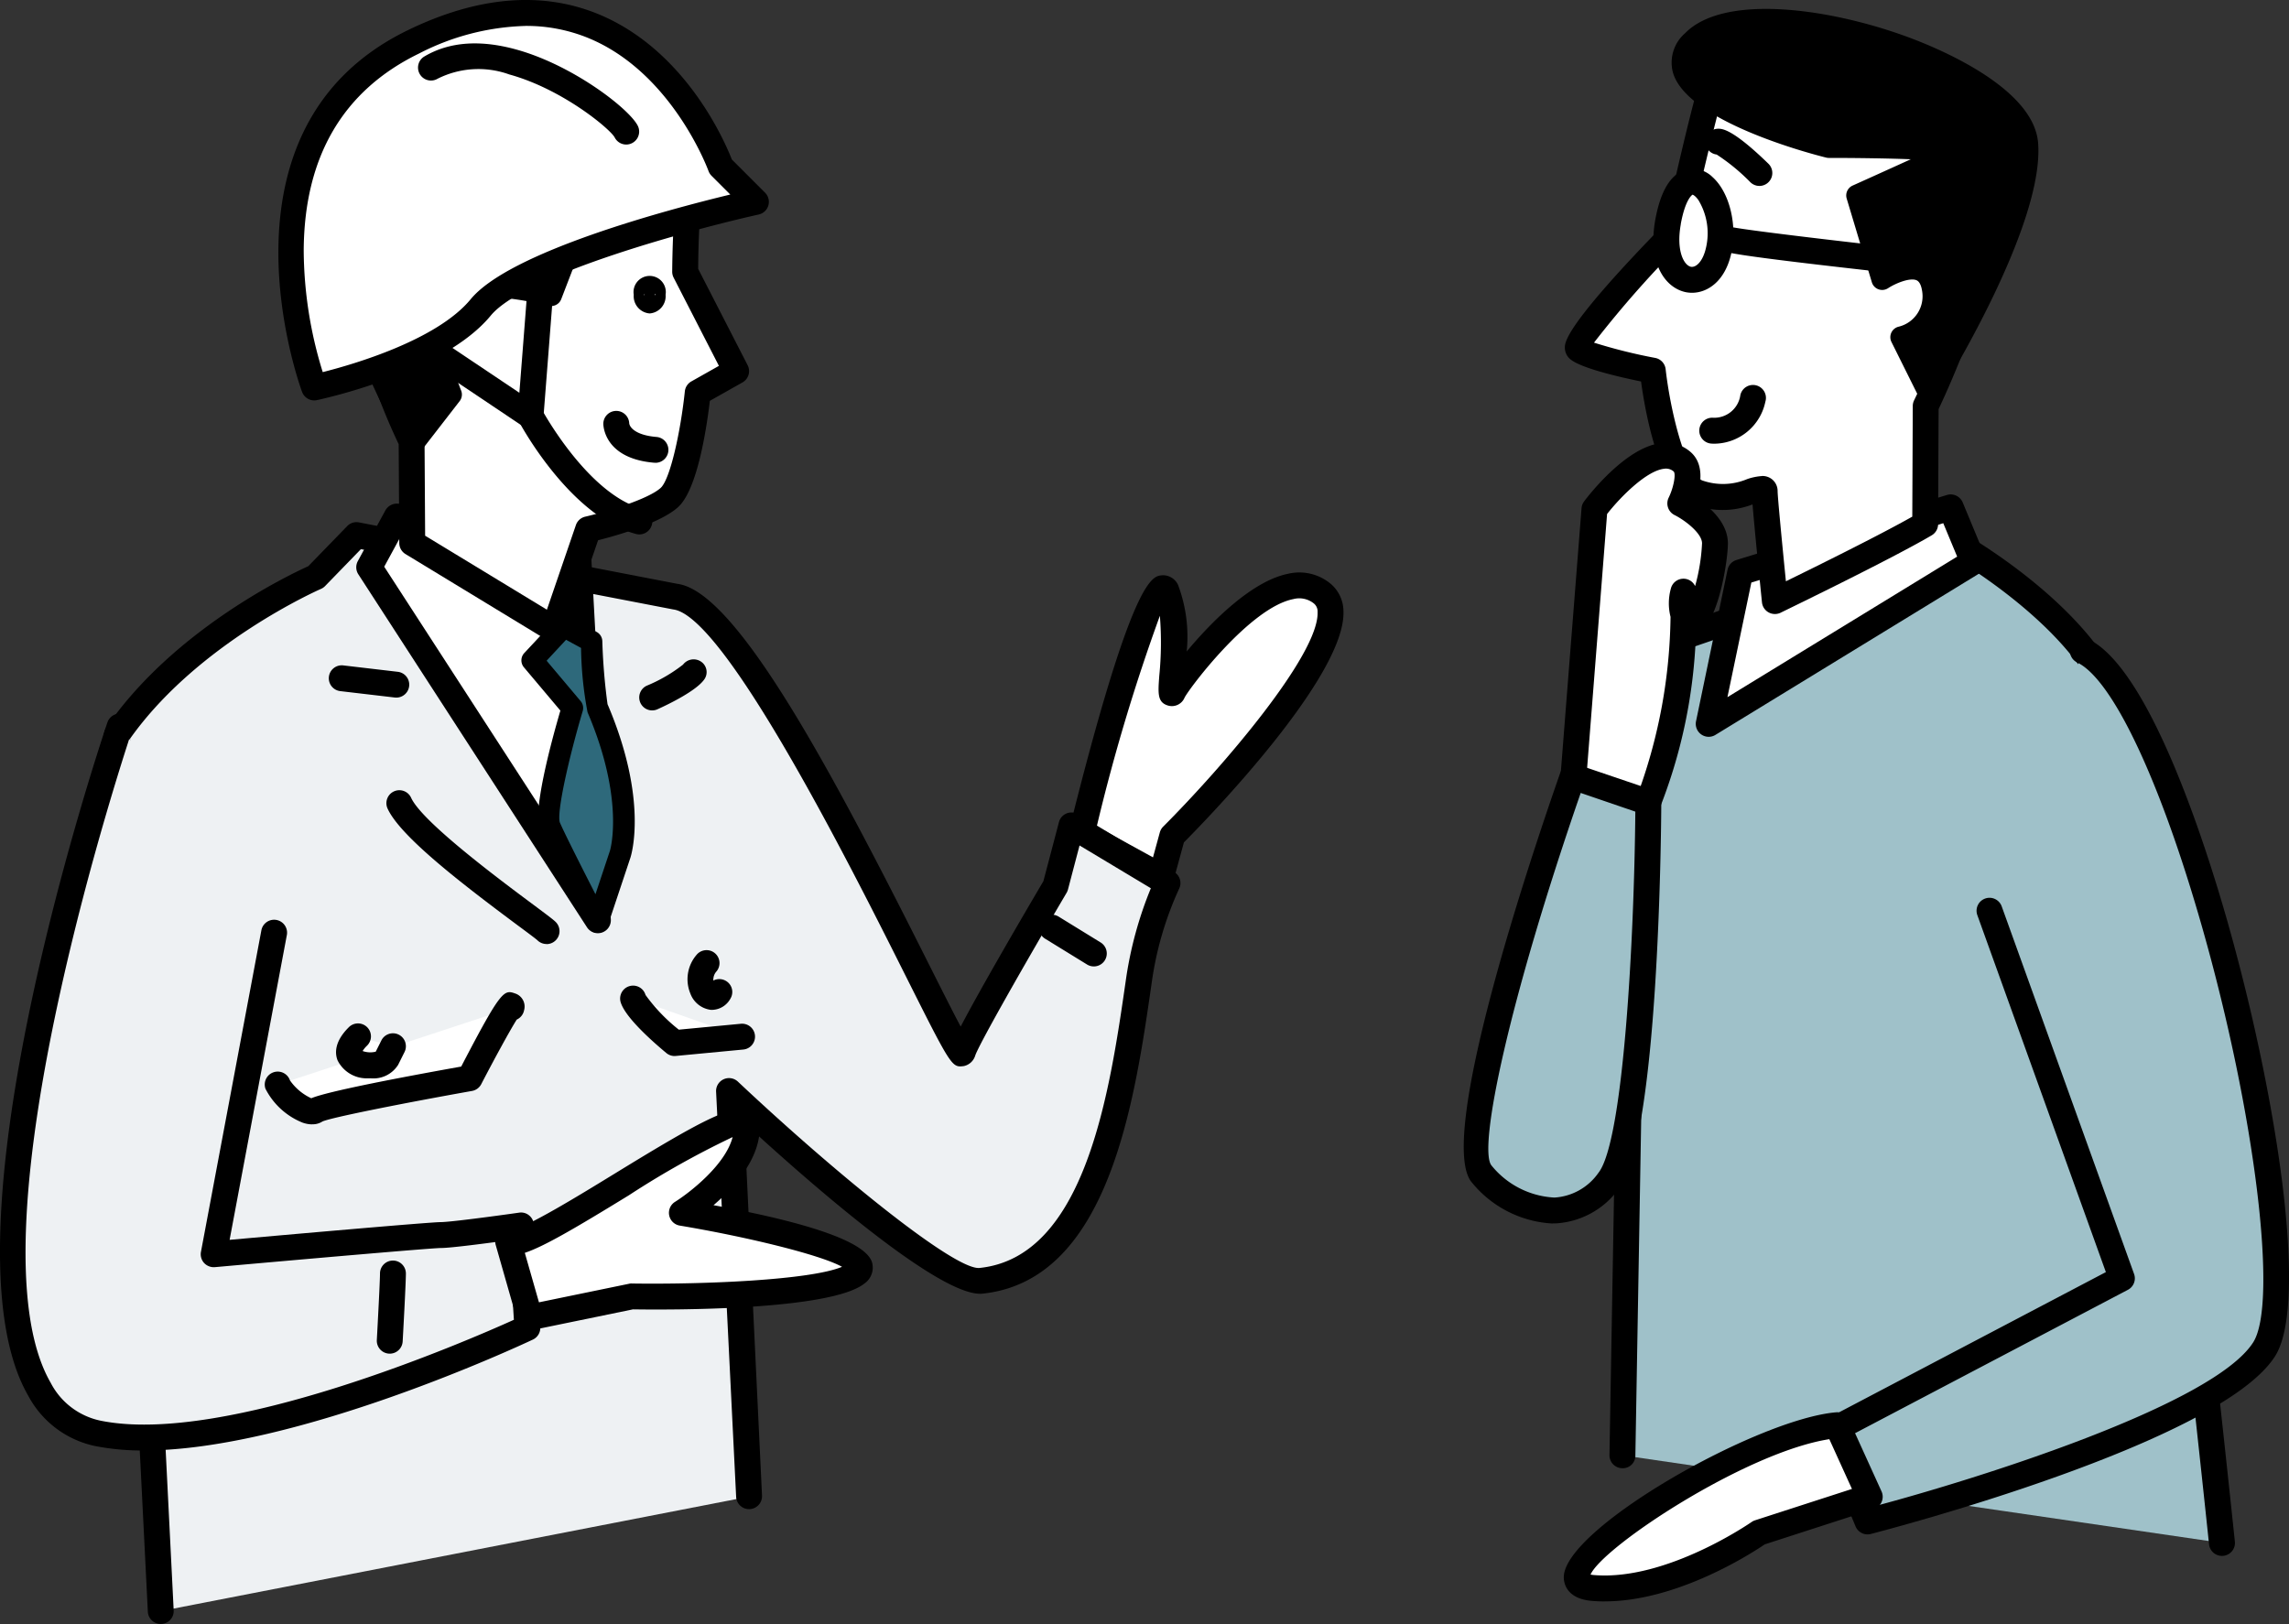
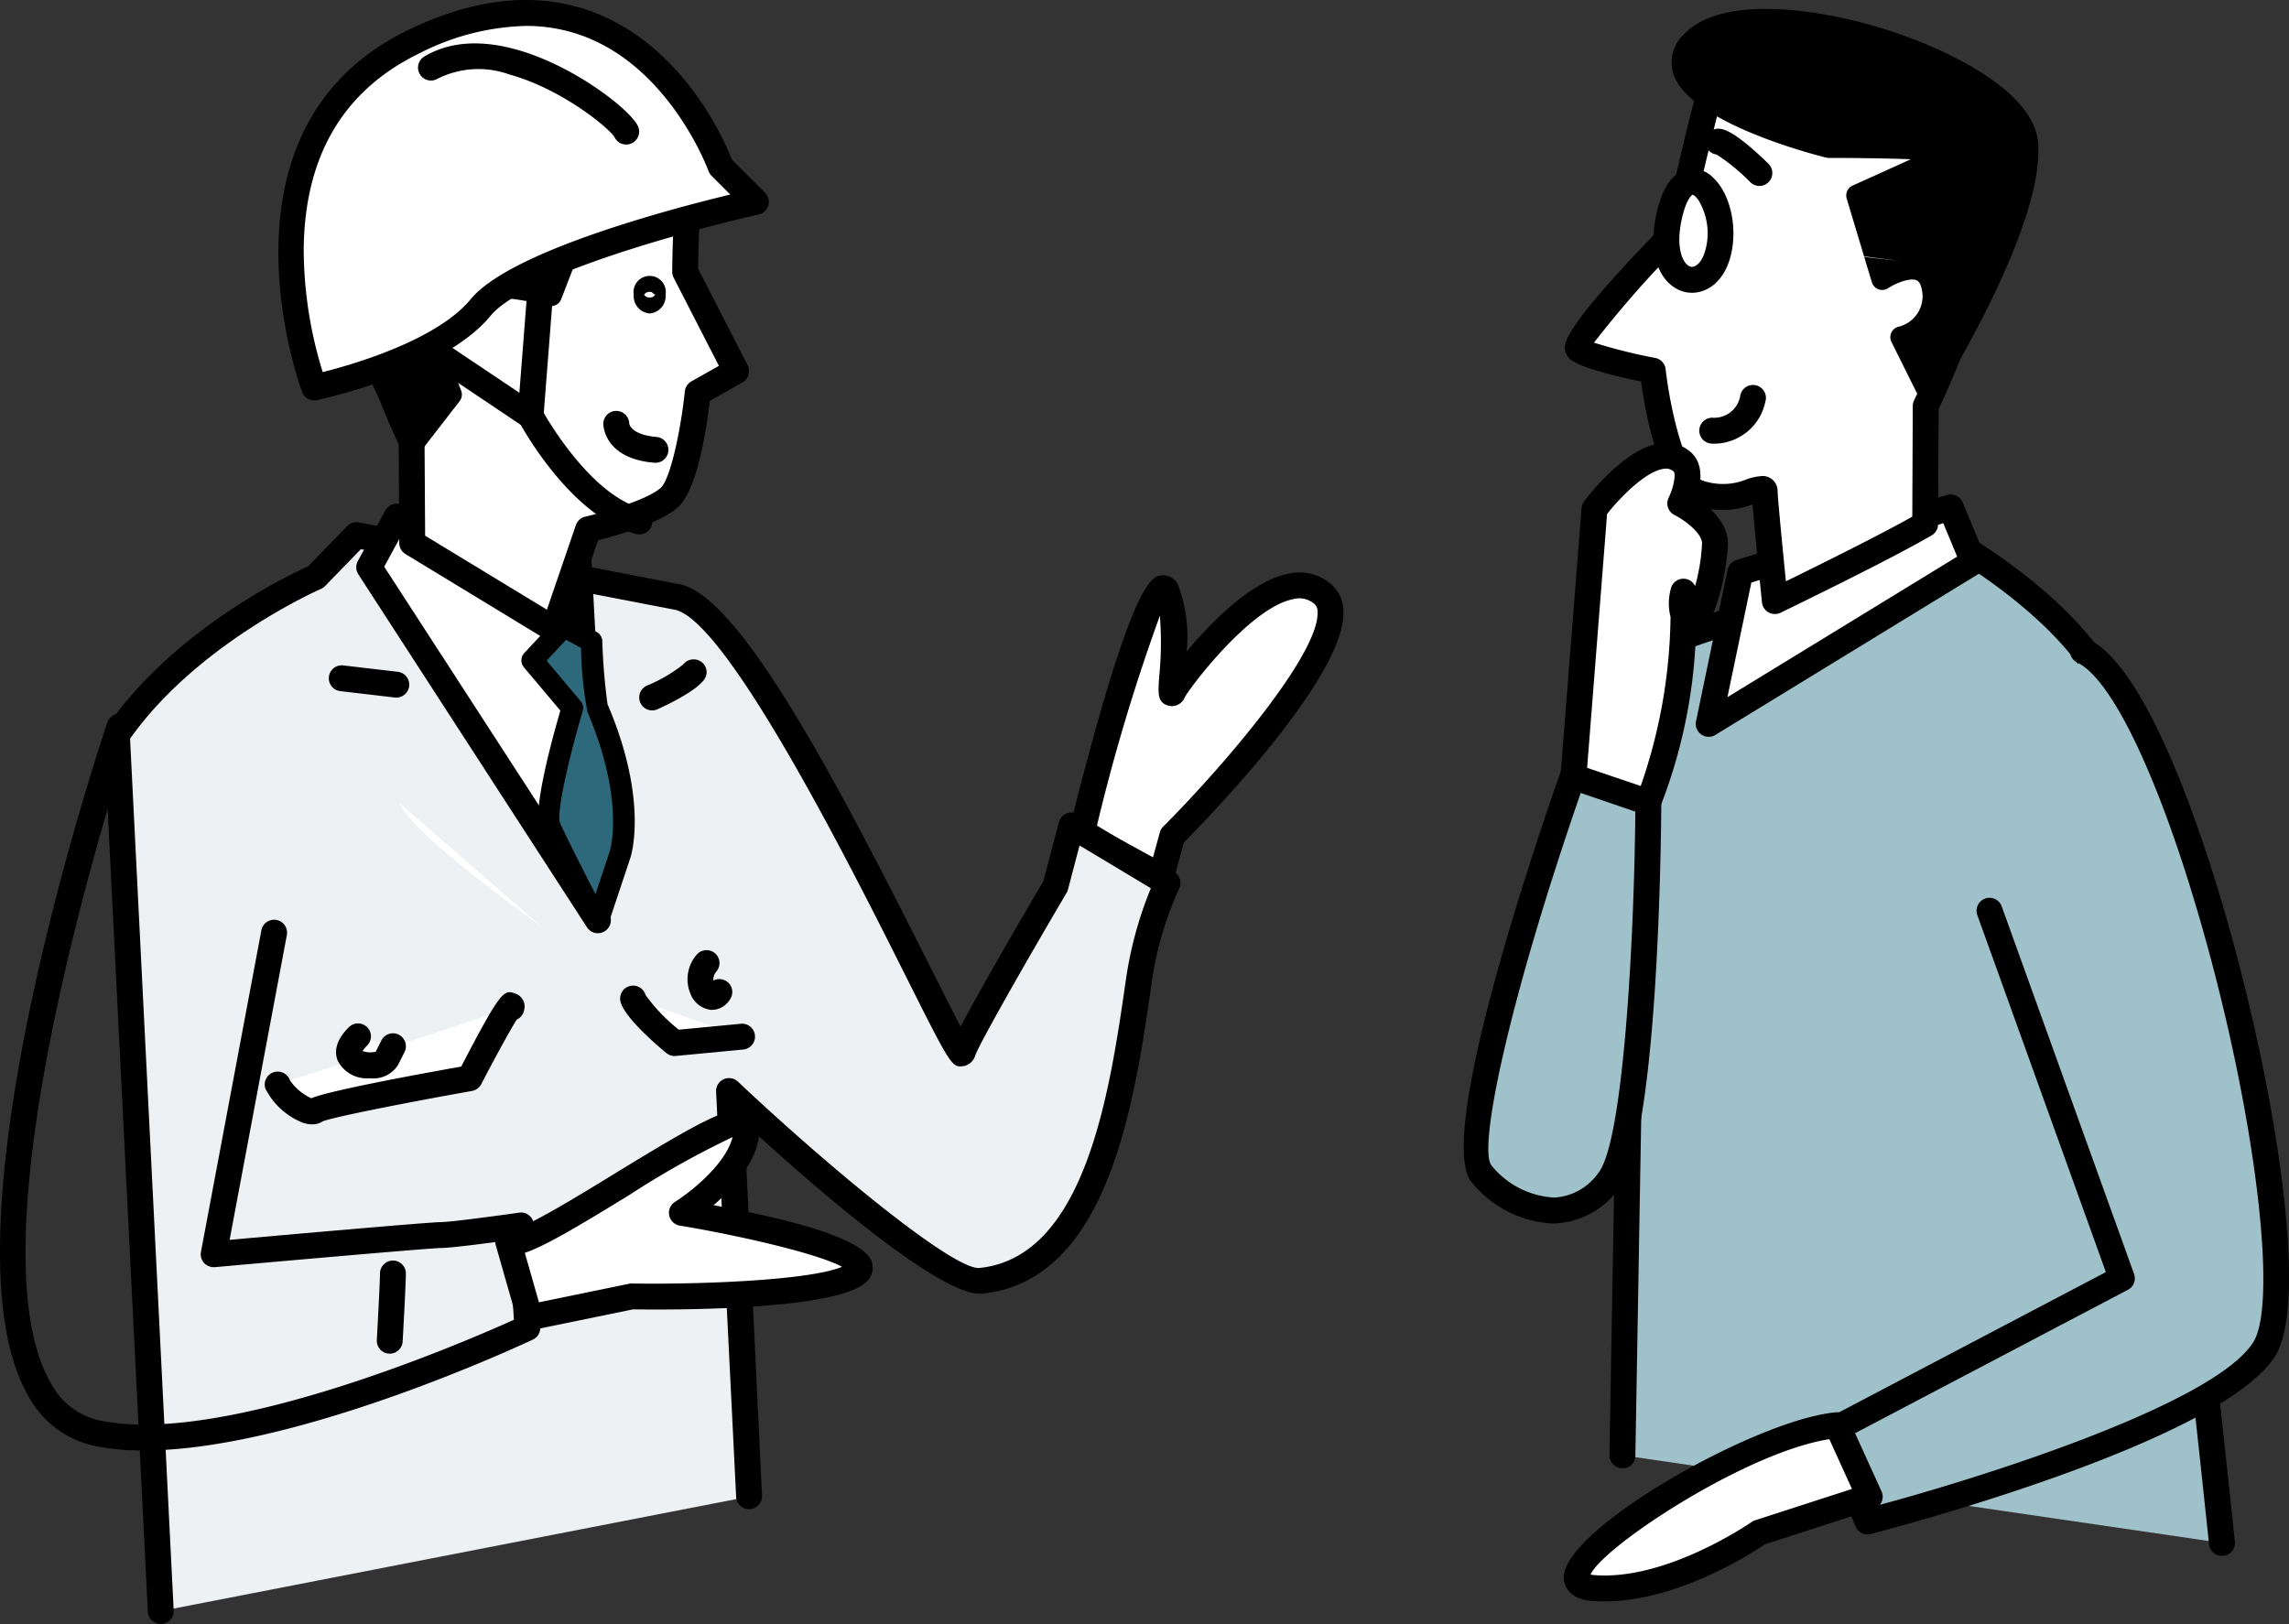
<svg xmlns="http://www.w3.org/2000/svg" id="グループ_343122" data-name="グループ 343122" width="183.204" height="130" viewBox="0 0 183.204 130">
  <rect x="0" y="0" width="183.204" height="130" fill="#333333" stroke="none" />
  <defs>
    <clipPath id="clip-path">
      <rect id="長方形_107604" data-name="長方形 107604" width="183.204" height="130" fill="none" />
    </clipPath>
  </defs>
  <g id="グループ_343121" data-name="グループ 343121" transform="translate(0 0)" clip-path="url(#clip-path)">
    <path id="パス_279287" data-name="パス 279287" d="M75.187,60.516s5.48-21.993,6.784-19.386,0,9.122.52,8.08,8.08-11.208,11.99-7.82S82.431,60.735,82.431,60.735l-.892,3.276Z" transform="translate(11.392 6.167)" fill="#fff" />
    <path id="パス_279288" data-name="パス 279288" d="M81.675,65.185a1.025,1.025,0,0,1-.5-.13L74.824,61.56a1.038,1.038,0,0,1-.507-1.158c5.014-20.115,6.622-20.293,7.4-20.378a1.316,1.316,0,0,1,1.32.781,11.745,11.745,0,0,1,.687,5.315c2.038-2.45,5.257-5.652,8.116-6.22a3.914,3.914,0,0,1,3.459.846,2.9,2.9,0,0,1,.972,2.159c.185,5.181-10.748,16.463-12.771,18.5l-.821,3.012a1.036,1.036,0,0,1-.6.682,1.053,1.053,0,0,1-.4.083m-5.152-5.055,4.5,2.475.547-2a1.036,1.036,0,0,1,.267-.461C86.677,55.3,94.316,46.354,94.2,42.977a.833.833,0,0,0-.258-.667,1.859,1.859,0,0,0-1.686-.382c-3.464.676-8.309,7.117-8.7,7.883a1.1,1.1,0,0,1-1.293.647c-.894-.246-.839-.966-.732-2.4a26.909,26.909,0,0,0,.046-4.794,152.341,152.341,0,0,0-5.052,16.864" transform="translate(11.255 6.031)" />
    <path id="パス_279289" data-name="パス 279289" d="M58.722,114.166,57.116,81.7S73.644,97.266,77.273,96.894C86.6,95.938,88.59,82.1,89.905,72.994a27.5,27.5,0,0,1,2.305-7.941l-7.685-4.612-1.28,4.867S76.054,77.516,75.817,78.63C75.5,80.116,59.421,42.992,52.8,42.123L27.3,37.2l-3.255,3.353S13.743,45,8.125,53.2l3.511,70.129" transform="translate(1.231 5.637)" fill="#eef1f3" />
    <path id="パス_279290" data-name="パス 279290" d="M11.771,124.5a1.036,1.036,0,0,1-1.033-.98L7.226,53.39a1.041,1.041,0,0,1,.18-.644c5.364-7.821,14.669-12.243,16.17-12.92l3.116-3.209a1.033,1.033,0,0,1,.94-.3l25.5,4.922c4.762.622,12.516,15.31,20.043,30.3,1,1.984,1.959,3.9,2.62,5.139,1.578-3.027,4.916-8.745,6.621-11.643l1.245-4.728A1.034,1.034,0,0,1,85.2,59.69L92.88,64.3a1.036,1.036,0,0,1,.389,1.361,26.843,26.843,0,0,0-2.2,7.615c-1.37,9.48-3.432,23.748-13.552,24.783-3.359.3-13.8-8.846-19.043-13.671l1.42,29.839a1.037,1.037,0,0,1-2.068.146L56.22,81.912a1.036,1.036,0,0,1,1.745-.827C65.746,88.412,75.306,96.191,77.3,96c8.512-.871,10.434-14.174,11.705-22.976a30.723,30.723,0,0,1,2.011-7.42l-5.708-3.425-.928,3.532a1.116,1.116,0,0,1-.111.263c-3.352,5.691-7.055,12.2-7.316,13.042a1.221,1.221,0,0,1-.906.824c-.97.117-.97.127-4.729-7.363C67.019,63.9,56.938,43.829,52.8,43.288L27.789,38.462l-2.866,2.953a1.024,1.024,0,0,1-.333.229c-.1.043-9.853,4.327-15.275,11.988l3.491,69.774a1.035,1.035,0,0,1-.976,1.092l-.059,0" transform="translate(1.095 5.5)" />
    <path id="パス_279291" data-name="パス 279291" d="M112.765,110.773l1.121-64.236,25.508-8.77s10.584,5.944,12.857,13.166,8.5,66.857,8.5,66.857" transform="translate(17.085 5.722)" fill="#9fc1c9" />
    <path id="パス_279292" data-name="パス 279292" d="M160.886,118.963a1.037,1.037,0,0,1-1.03-.929c-.062-.6-6.241-59.612-8.458-66.653-1.885-5.99-10.082-11.2-11.982-12.342l-24.375,8.38-1.1,63.514a1.006,1.006,0,0,1-1.061,1.012,1.035,1.035,0,0,1-1.012-1.059l1.122-64.236a1.038,1.038,0,0,1,.7-.957l25.51-8.769a1.046,1.046,0,0,1,.844.076c.447.252,10.967,6.231,13.337,13.758,2.279,7.24,8.287,64.622,8.542,67.061a1.036,1.036,0,0,1-.924,1.139c-.037,0-.073.006-.108.006" transform="translate(16.949 5.586)" />
    <path id="パス_279293" data-name="パス 279293" d="M121.288,40.477l16.845-5.206,1.815,4.367L118.763,52.6Z" transform="translate(17.994 5.344)" fill="#fff" />
    <path id="パス_279294" data-name="パス 279294" d="M118.9,53.774a1.037,1.037,0,0,1-1.013-1.248L120.41,40.4a1.038,1.038,0,0,1,.707-.778l16.848-5.207a1.045,1.045,0,0,1,1.263.593l1.814,4.367a1.035,1.035,0,0,1-.417,1.282L119.438,53.621a1.024,1.024,0,0,1-.54.153m3.417-12.35L120.4,50.6l18.387-11.25-1.113-2.676Z" transform="translate(17.858 5.208)" />
    <path id="パス_279295" data-name="パス 279295" d="M25.661,39.971,43.967,68.227,42.291,37.185,27.867,35.908Z" transform="translate(3.888 5.441)" fill="#fff" />
    <path id="パス_279296" data-name="パス 279296" d="M44.1,69.4a1.038,1.038,0,0,1-.871-.474L24.928,40.67a1.035,1.035,0,0,1-.04-1.058l2.206-4.061a1.057,1.057,0,0,1,1-.538l14.423,1.277a1.036,1.036,0,0,1,.944.975l1.677,31.042A1.041,1.041,0,0,1,44.1,69.4M27,40.061,42.859,64.537,41.442,38.275,28.59,37.137Z" transform="translate(3.752 5.304)" />
    <path id="パス_279297" data-name="パス 279297" d="M43.3,41.565,40.56,49.557,29.219,42.664l-.048-8.16s-10.133-20.24.848-25.853C46.626.164,51.846,10.525,51.846,10.525c-.522,1.042-.782,10.426-.782,10.426l4.08,7.95L52.07,30.635s-.73,6.974-2.262,8.377S43.3,41.565,43.3,41.565" transform="translate(3.774 0.805)" fill="#fff" />
    <path id="パス_279298" data-name="パス 279298" d="M40.7,50.731a1.047,1.047,0,0,1-.539-.151L28.821,43.687a1.039,1.039,0,0,1-.5-.88l-.047-7.921c-1.154-2.387-9.839-21.268,1.412-27.02C36.211,4.528,41.85,3.6,46.441,5.1a11.342,11.342,0,0,1,6.47,5.1,1.038,1.038,0,0,1,0,.93,77.685,77.685,0,0,0-.666,9.726l3.959,7.714a1.036,1.036,0,0,1-.413,1.376l-2.612,1.473c-.255,2.159-.989,7.084-2.532,8.5-1.412,1.293-4.978,2.3-6.414,2.661L41.681,50.03a1.037,1.037,0,0,1-.628.639,1.062,1.062,0,0,1-.352.062M30.391,42.216l9.746,5.923,2.32-6.772a1.037,1.037,0,0,1,.746-.674c1.823-.421,5.076-1.421,6.043-2.306.767-.7,1.6-4.555,1.931-7.722a1.038,1.038,0,0,1,.522-.8l2.206-1.245-3.625-7.063a1.04,1.04,0,0,1-.114-.5,85.175,85.175,0,0,1,.706-10.248c-1.026-1.606-6.3-8.224-20.244-1.1-9.951,5.086-.489,24.274-.393,24.466a1.037,1.037,0,0,1,.109.458Z" transform="translate(3.635 0.667)" />
    <path id="パス_279299" data-name="パス 279299" d="M50.918,12.211l-6.993-1.475L41.4,12.678,29.029,5.95s-.363-3.478,4.329-3.738,20.428,4.525,17.561,10" transform="translate(4.397 0.334)" fill="#fff" />
    <path id="パス_279300" data-name="パス 279300" d="M41.535,13.852a1.029,1.029,0,0,1-.5-.127L28.67,7a1.037,1.037,0,0,1-.535-.8,4.317,4.317,0,0,1,1.011-3.079,5.8,5.8,0,0,1,4.291-1.8C37.209,1.1,48.744,4.1,51.707,8.7a3.916,3.916,0,0,1,.265,4.124,1.036,1.036,0,0,1-1.132.533l-6.526-1.377-2.148,1.651a1.037,1.037,0,0,1-.632.216m-11.3-8.363,11.2,6.094,1.991-1.532a1.036,1.036,0,0,1,.846-.193l6.085,1.284a2.078,2.078,0,0,0-.4-1.315C47.689,6.29,37.255,3.164,33.55,3.383a3.894,3.894,0,0,0-2.809,1.055,2.22,2.22,0,0,0-.505,1.051" transform="translate(4.261 0.197)" />
    <path id="パス_279301" data-name="パス 279301" d="M31.857,7.035l11.116,9.189-2.441,6.345s-8-1.962-9.046.383,1.039,7.561,1.039,7.561l-2.985,3.853s-6.448-11.406-5.857-17.2C24.6,8.125,31.857,7.035,31.857,7.035" transform="translate(3.582 1.066)" />
    <path id="パス_279302" data-name="パス 279302" d="M29.652,35.344l-.063,0A.863.863,0,0,1,28.9,34.9c-.269-.476-6.576-11.714-5.965-17.717C23.914,7.6,31.763,6.306,31.841,6.294a.859.859,0,0,1,.679.188l11.116,9.19a.865.865,0,0,1,.256.975l-2.441,6.345a.859.859,0,0,1-1.011.529c-3.457-.846-7.614-1.1-8.053-.1-.651,1.464.3,5,1.052,6.891a.865.865,0,0,1-.12.848l-2.986,3.854a.863.863,0,0,1-.682.335M31.74,8.078c-1.4.35-6.352,2.087-7.085,9.285C24.2,21.778,28.2,29.9,29.781,32.9l1.876-2.423c-.525-1.437-1.847-5.517-.849-7.765,1.117-2.51,6.705-1.612,9.3-1.043l1.948-5.064Z" transform="translate(3.469 0.952)" />
    <path id="パス_279303" data-name="パス 279303" d="M42.833,29.457s0,1.824,3.128,2.085" transform="translate(6.49 4.463)" fill="#fff" />
    <path id="パス_279304" data-name="パス 279304" d="M46.1,32.715a.755.755,0,0,1-.087,0c-4.031-.336-4.078-3-4.078-3.118a1.037,1.037,0,0,1,2.073-.039c.041.345.545.956,2.178,1.093a1.036,1.036,0,0,1-.085,2.069m-2.092-3.123h0Z" transform="translate(6.353 4.327)" />
    <path id="パス_279305" data-name="パス 279305" d="M47.613,15.056s-3.075-1.656-4.744.6" transform="translate(6.495 2.192)" fill="#fff" />
    <path id="パス_279306" data-name="パス 279306" d="M43.005,16.826a1.038,1.038,0,0,1-.833-1.655c1.742-2.351,4.732-1.612,6.069-.891a1.037,1.037,0,0,1-.981,1.826c-.114-.062-2.319-1.191-3.421.3a1.037,1.037,0,0,1-.834.419" transform="translate(6.359 2.056)" />
-     <path id="パス_279307" data-name="パス 279307" d="M21.81,66.993,16.969,92.756s17.163-1.537,18.188-1.537,6.4-.768,6.4-.768l.512,8.2s-22.8,10.76-34.325,8.454c-16.365-3.274,1.707-56.619,1.707-56.619" transform="translate(0.135 7.649)" fill="#eef1f3" />
    <path id="パス_279308" data-name="パス 279308" d="M11.517,108.6a19.71,19.71,0,0,1-3.837-.343,7.9,7.9,0,0,1-5.422-4.045C-5.166,91.345,8.042,51.956,8.608,50.285a1.037,1.037,0,0,1,1.963.666c-.135.4-13.475,40.165-6.518,52.222a5.834,5.834,0,0,0,4.034,3.048c10,2,29.3-6.39,33.043-8.084l-.4-6.369c-1.672.229-4.639.623-5.44.623-.721,0-11.217.917-18.095,1.533a1.063,1.063,0,0,1-.86-.335,1.039,1.039,0,0,1-.251-.889l4.84-25.763a1.037,1.037,0,0,1,2.038.382L18.377,91.738c4.257-.38,16.013-1.42,16.916-1.42.693,0,4.205-.464,6.257-.757a1.012,1.012,0,0,1,.8.221,1.04,1.04,0,0,1,.38.74l.512,8.2a1.036,1.036,0,0,1-.592,1c-.849.4-18.964,8.877-31.135,8.877" transform="translate(0 7.512)" />
    <path id="パス_279309" data-name="パス 279309" d="M35.321,87.559c1.641,1.187,19.1-12.075,19.1-9.1,0,3.572-5.194,6.811-5.194,6.811S65.8,88.029,63.191,90.114s-17.975,1.84-17.975,1.84l-8.157,1.68Z" transform="translate(5.352 11.821)" fill="#fff" />
    <path id="パス_279310" data-name="パス 279310" d="M37.195,94.807a1.038,1.038,0,0,1-1-.753L34.461,87.98a1.037,1.037,0,0,1,1.37-1.252c1.1-.138,5.365-2.756,8.21-4.5,7.245-4.445,9.551-5.63,10.835-4.91a1.41,1.41,0,0,1,.715,1.274c0,2.517-2.057,4.79-3.7,6.2,8.015,1.471,12.284,3.02,12.7,4.618a1.554,1.554,0,0,1-.618,1.65c-2.72,2.174-15.649,2.114-18.526,2.069L37.4,94.785a1,1,0,0,1-.21.022m-.4-6.2,1.132,3.959,7.217-1.487a.686.686,0,0,1,.225-.019c5.758.084,14.288-.274,16.814-1.337C60.4,88.736,54.43,87.3,49.19,86.424a1.036,1.036,0,0,1-.379-1.9c1.177-.737,4.042-2.964,4.61-5.185a70.436,70.436,0,0,0-8.3,4.657c-4.4,2.7-6.838,4.116-8.33,4.608" transform="translate(5.215 11.685)" />
    <path id="パス_279311" data-name="パス 279311" d="M115.664,29.248s.941,8.413,3.466,9.7,5.488-.833,5.488-.059.82,8.8.82,8.8,8.734-4.218,12.029-6.156l.042-9.447s8.148-16.767,3.566-20.522c-10.664-8.741-18.663-8.986-19.42-8.728s-4.048,15.123-4.048,15.123-8.677,8.853-7.89,9.568,5.947,1.718,5.947,1.718" transform="translate(16.616 0.422)" fill="#fff" />
    <path id="パス_279312" data-name="パス 279312" d="M125.575,48.867a1.04,1.04,0,0,1-1.032-.932c-.111-1.085-.576-5.672-.755-7.841a6.626,6.626,0,0,1-4.993-.085c-2.539-1.3-3.6-7.331-3.93-9.756-2.059-.424-4.934-1.118-5.707-1.821a1.2,1.2,0,0,1-.39-.865c-.011-.427-.048-1.719,8.029-9.982,3.36-15.147,4.021-15.373,4.66-15.591,1.489-.5,10.019.389,20.412,8.907,2.291,1.878,2.379,6.06.267,12.782a73.908,73.908,0,0,1-3.455,8.78l-.041,9.216a1.038,1.038,0,0,1-.511.888c-3.293,1.937-11.745,6.021-12.1,6.2a1.036,1.036,0,0,1-.45.1m-1.023-11.05a1.227,1.227,0,0,1,.767.246,1.2,1.2,0,0,1,.472.966c0,.447.363,4.209.664,7.218,2.405-1.175,7.465-3.677,10.115-5.174l.039-8.852a1.039,1.039,0,0,1,.1-.449c3.011-6.2,6.716-16.911,3.841-19.266-8.981-7.363-16.049-8.563-18.049-8.563h-.1c-.656,1.626-2.312,8.317-3.654,14.378a1.025,1.025,0,0,1-.272.5,85.013,85.013,0,0,0-7.38,8.323A42.336,42.336,0,0,0,116,28.367a1.034,1.034,0,0,1,.833.9c.356,3.171,1.526,8.191,2.908,8.9a5,5,0,0,0,3.618-.1,4.543,4.543,0,0,1,1.2-.245" transform="translate(16.479 0.285)" />
    <path id="パス_279313" data-name="パス 279313" d="M117.777,3.054c-4.574,4.672,10.86,8.512,10.86,8.512s10.608,0,9.6.516-7.325,3.353-7.325,3.353l2.021,6.706s3.535-2.321,4.041.774a3.4,3.4,0,0,1-2.525,3.869l2.184,4.4s8.422-13.423,7.918-19.872S122.576-1.847,117.777,3.054" transform="translate(17.716 0.207)" />
    <path id="パス_279314" data-name="パス 279314" d="M136.744,32.156H136.7a.861.861,0,0,1-.73-.479l-2.186-4.394a.864.864,0,0,1,.56-1.222,2.506,2.506,0,0,0,1.887-2.894c-.074-.45-.221-.728-.439-.826-.529-.23-1.672.241-2.278.634a.863.863,0,0,1-1.3-.472L130.2,15.8a.867.867,0,0,1,.473-1.038c.039-.017,2.564-1.153,4.657-2.107-1.821-.071-4.281-.108-6.576-.108a.85.85,0,0,1-.208-.028C127.4,12.235,117.4,9.639,116.289,5.7a3.11,3.11,0,0,1,.983-3.14h0c3.056-3.123,11.3-2.058,17.666.254,2.393.869,10.231,4.053,10.582,8.535.521,6.658-7.7,19.842-8.048,20.4a.859.859,0,0,1-.731.4m-1-4.809,1.07,2.151c2.066-3.511,7.371-13.072,6.985-18.01-.175-2.226-3.973-5.057-9.451-7.047-6.939-2.52-13.75-2.806-15.844-.671-.675.689-.64,1.165-.556,1.464.63,2.227,6.978,4.59,10.906,5.583,10.132,0,10.215.348,10.4,1.1a1.006,1.006,0,0,1-.514,1.044c-.827.423-4.994,2.3-6.672,3.06l1.5,4.978a3.793,3.793,0,0,1,2.92-.24,2.578,2.578,0,0,1,1.449,2.127,4.071,4.071,0,0,1-2.19,4.459m2.279-14.481h0Z" transform="translate(17.603 0.094)" />
    <path id="パス_279315" data-name="パス 279315" d="M119.906,16.59c.252.258,13.976,1.784,13.976,1.784" transform="translate(18.167 2.514)" fill="#fff" />
-     <path id="パス_279316" data-name="パス 279316" d="M134.02,19.548a1.016,1.016,0,0,1-.116-.007c-14.091-1.566-14.273-1.753-14.6-2.09a1.036,1.036,0,0,1,1.156-1.674c1.016.246,8.874,1.17,13.677,1.7a1.037,1.037,0,0,1-.114,2.067" transform="translate(18.031 2.377)" />
    <path id="パス_279317" data-name="パス 279317" d="M118.982,30.275a3.165,3.165,0,0,0,3.283-2.579" transform="translate(18.027 4.196)" fill="#fff" />
    <path id="パス_279318" data-name="パス 279318" d="M119.326,31.458a2.921,2.921,0,0,1-.312-.015,1.037,1.037,0,0,1,.2-2.063,2.11,2.11,0,0,0,2.188-1.815,1.036,1.036,0,1,1,2,.535,4.211,4.211,0,0,1-4.077,3.358" transform="translate(17.891 4.06)" />
    <path id="パス_279319" data-name="パス 279319" d="M109.286,58.488l1.771-22.524s4.467-5.976,7.009-3.8c1.057.9-.143,3.345-.143,3.345s2.78,1.389,2.78,3.194-1.053,6.495-2.02,6.191c-1.015-.319-.507-2.321-.507-2.321s.423,9.536-2.957,17.2Z" transform="translate(16.558 4.801)" fill="#fff" />
    <path id="パス_279320" data-name="パス 279320" d="M115.357,60.939a1.02,1.02,0,0,1-.219-.024l-5.933-1.276a1.035,1.035,0,0,1-.815-1.094l1.769-22.524a1.047,1.047,0,0,1,.2-.54c.333-.444,3.333-4.357,6.176-4.674a2.984,2.984,0,0,1,2.338.7c1.138.972.838,2.635.48,3.694,1,.663,2.52,1.946,2.52,3.633,0,1.388-.728,5.934-2.116,6.952a1.536,1.536,0,0,1-.441.228A41.707,41.707,0,0,1,116.3,60.32a1.037,1.037,0,0,1-.948.618M110.528,57.8l4.208.9a42.5,42.5,0,0,0,2.546-13.985,4.41,4.41,0,0,1,.029-2.272,1.036,1.036,0,0,1,1.939-.192,15.452,15.452,0,0,0,.554-3.422c0-.786-1.317-1.819-2.207-2.267a1.043,1.043,0,0,1-.466-1.383c.425-.872.588-1.94.4-2.1a.922.922,0,0,0-.762-.218c-1.4.155-3.459,2.213-4.566,3.621Z" transform="translate(16.422 4.664)" />
    <path id="パス_279321" data-name="パス 279321" d="M110.329,53.983s-10.052,28.73-7.273,31.826,7.135,4.39,10.166.52,3.169-30.282,3.169-30.282Z" transform="translate(15.541 8.179)" fill="#9fc1c9" />
    <path id="パス_279322" data-name="パス 279322" d="M108.86,89.9a8.943,8.943,0,0,1-6.45-3.259c-2.957-3.3,4.66-25.985,7.066-32.861a1.036,1.036,0,0,1,1.313-.638L116.85,55.2a1.035,1.035,0,0,1,.7.986c-.014,2.739-.23,26.886-3.389,30.916a6.7,6.7,0,0,1-5.091,2.789c-.07,0-.142,0-.212,0M111.1,55.432c-5.8,16.766-8.23,28.494-7.141,29.821A6.924,6.924,0,0,0,109,87.822a4.636,4.636,0,0,0,3.528-1.994c2-2.552,2.855-18.76,2.943-28.9Z" transform="translate(15.415 8.043)" />
    <path id="パス_279323" data-name="パス 279323" d="M139.962,66.05l10.6,29.426L127.2,107.751l2.994,7.185s27.443-7.066,31.736-13.772-6.42-52.053-14.5-55.922" transform="translate(19.273 6.855)" fill="#9fc1c9" />
    <path id="パス_279324" data-name="パス 279324" d="M130.333,116.11a1.037,1.037,0,0,1-.956-.639l-2.994-7.186a1.035,1.035,0,0,1,.473-1.315l22.555-11.856L139.123,66.537a1.036,1.036,0,0,1,1.951-.7l10.594,29.426a1.035,1.035,0,0,1-.492,1.268l-22.514,11.834,2.282,5.478c8.1-2.157,27.034-8.071,30.254-13.1,2.02-3.155.152-18.372-4.08-33.228-3.338-11.724-7.169-19.846-10-21.2a1.036,1.036,0,1,1,.895-1.869c4.9,2.344,9.392,16.516,11.1,22.5,3.908,13.723,6.58,30.621,3.832,34.914-4.462,6.969-31.214,13.924-32.351,14.217a1.052,1.052,0,0,1-.259.033" transform="translate(19.136 6.718)" />
    <path id="パス_279325" data-name="パス 279325" d="M130.438,99.077c-7.826.679-25.8,12.511-19.548,13.032s13.293-4.431,13.293-4.431l8.861-2.866Z" transform="translate(16.605 15.011)" fill="#fff" />
    <path id="パス_279326" data-name="パス 279326" d="M111.97,113.319c-.344,0-.687-.013-1.03-.043-2.083-.173-2.248-1.489-2.248-1.887-.007-3.891,15.454-12.66,21.793-13.209a1.043,1.043,0,0,1,1.033.6l2.607,5.735a1.038,1.038,0,0,1-.625,1.414l-8.717,2.82c-.991.674-6.972,4.567-12.813,4.567m-1.138-2.145a2.39,2.39,0,0,0,.28.038c5.8.479,12.543-4.2,12.611-4.246a1.042,1.042,0,0,1,.278-.138l7.755-2.51-1.811-3.984c-6.686,1.042-18.11,8.594-19.113,10.84" transform="translate(16.468 14.875)" />
    <path id="パス_279327" data-name="パス 279327" d="M115.958,15.844c-.935,5.132,3.163,6.164,4.041,2.321.982-4.3-2.877-8.709-4.041-2.321" transform="translate(17.548 1.914)" fill="#fff" />
    <path id="パス_279328" data-name="パス 279328" d="M118.008,21.659a2.554,2.554,0,0,1-.5-.05c-1.621-.334-3.075-2.295-2.433-5.814.408-2.234,1.191-3.563,2.33-3.952a2.248,2.248,0,0,1,2.255.56c1.366,1.231,2,3.866,1.487,6.13-.5,2.207-1.892,3.126-3.138,3.126m-.894-5.493c-.388,2.135.253,3.3.811,3.412.4.071.949-.408,1.2-1.507a5.122,5.122,0,0,0-.6-3.828c-.242-.344-.434-.432-.473-.436.008,0-.563.275-.943,2.359" transform="translate(17.412 1.778)" />
    <path id="パス_279329" data-name="パス 279329" d="M119.432,9.85c.715,0,3.291,2.5,3.291,2.5" transform="translate(18.095 1.492)" fill="#fff" />
    <path id="パス_279330" data-name="パス 279330" d="M122.859,13.528a1.033,1.033,0,0,1-.722-.294,15.95,15.95,0,0,0-2.7-2.219,1.037,1.037,0,0,1,.127-2.066c.311,0,1.135,0,4.014,2.8a1.037,1.037,0,0,1-.723,1.78m-3.293-2.5h0Z" transform="translate(17.959 1.356)" />
    <path id="パス_279331" data-name="パス 279331" d="M39.53,43.544l-2.539,2.721,3.215,3.818s-2.4,8.086-1.8,9.493,3.818,7.637,3.818,7.637l1.809-5.426s1.391-4.188-1.817-11.7a48.194,48.194,0,0,1-.476-5.334Z" transform="translate(5.605 6.597)" fill="#2e697b" />
    <path id="パス_279332" data-name="パス 279332" d="M42.338,68.191a.865.865,0,0,1-.768-.468c-.131-.256-3.237-6.273-3.844-7.694-.62-1.444.839-6.906,1.634-9.63l-2.917-3.463a.864.864,0,0,1,.03-1.146l2.539-2.722a.862.862,0,0,1,1.044-.169l2.211,1.207a.861.861,0,0,1,.449.716,47.833,47.833,0,0,0,.418,5.064c3.289,7.7,1.892,12.1,1.832,12.285L43.157,67.6a.862.862,0,0,1-.752.588l-.067,0m-4.08-21.782,2.722,3.232a.859.859,0,0,1,.167.8c-1.088,3.661-2.1,8.11-1.831,8.914.379.883,1.857,3.8,2.852,5.747l1.158-3.478c.012-.033,1.223-4.03-1.792-11.09a29.435,29.435,0,0,1-.519-5.147l-1.2-.653Z" transform="translate(5.491 6.484)" />
-     <path id="パス_279333" data-name="パス 279333" d="M45.621,20.571c0,.351-.184.637-.412.637s-.411-.286-.411-.637.184-.637.411-.637.412.286.412.637" transform="translate(6.787 3.02)" />
+     <path id="パス_279333" data-name="パス 279333" d="M45.621,20.571s-.411-.286-.411-.637.184-.637.411-.637.412.286.412.637" transform="translate(6.787 3.02)" />
    <path id="パス_279334" data-name="パス 279334" d="M45.324,22.184a1.386,1.386,0,0,1-1.275-1.5,1.292,1.292,0,1,1,2.549,0,1.385,1.385,0,0,1-1.275,1.5m-.447-1.5a.513.513,0,0,0,.447.227.482.482,0,0,0,.453-.246.574.574,0,0,0-.453-.208.511.511,0,0,0-.447.228" transform="translate(6.674 2.907)" />
    <path id="パス_279335" data-name="パス 279335" d="M35.408,24.476c-3.586,4.355-13.321,6.4-13.321,6.4s-7.653-20.09,7.941-27.665C47.959-5.5,54.62,13.2,54.62,13.2l2.818,2.818s-18.444,4.1-22.03,8.453" transform="translate(3.062 0.137)" fill="#fff" />
    <path id="パス_279336" data-name="パス 279336" d="M22.218,32.052a1.036,1.036,0,0,1-.967-.668c-.081-.208-7.8-21.069,8.457-28.966,5.578-2.708,10.7-3.144,15.221-1.3C51.935,3.989,55.09,11.347,55.643,12.766l2.659,2.66a1.036,1.036,0,0,1-.508,1.745c-5.033,1.119-18.7,4.756-21.454,8.1-3.775,4.582-13.5,6.672-13.908,6.759a1.127,1.127,0,0,1-.214.022M39.148,2.076a19.658,19.658,0,0,0-8.536,2.206c-6.082,2.954-9.189,8.253-9.235,15.748A33.285,33.285,0,0,0,22.9,29.788c2.426-.613,9.138-2.553,11.841-5.836,3.141-3.814,15.817-7.182,20.778-8.38l-1.5-1.5a1.043,1.043,0,0,1-.244-.385c-.028-.078-2.9-7.9-9.645-10.654a13.086,13.086,0,0,0-4.981-.959" transform="translate(2.931 0)" />
    <path id="パス_279337" data-name="パス 279337" d="M29.956,4.818C35.591,1.488,44.814,8.4,45.582,9.941" transform="translate(4.539 0.594)" fill="#fff" />
    <path id="パス_279338" data-name="パス 279338" d="M45.72,11.114a1.037,1.037,0,0,1-.927-.573c-.372-.682-4.18-3.866-8.436-5.039a7.283,7.283,0,0,0-5.737.344,1.036,1.036,0,1,1-1.055-1.784c2.042-1.208,4.6-1.369,7.616-.48,4.443,1.309,8.8,4.7,9.464,6.032a1.038,1.038,0,0,1-.926,1.5" transform="translate(4.402 0.457)" />
    <path id="パス_279339" data-name="パス 279339" d="M38.018,31.406a1.033,1.033,0,0,1-.577-.176l-7.63-5.117a1.036,1.036,0,1,1,1.155-1.72l6.156,4.128.645-8.29a1.037,1.037,0,1,1,2.067.16l-.783,10.058a1.038,1.038,0,0,1-1.033.957" transform="translate(4.447 2.92)" />
    <path id="パス_279340" data-name="パス 279340" d="M45.724,38.537a1.036,1.036,0,0,1-.264-.035c-5.244-1.381-9.194-8.658-9.36-8.967a1.036,1.036,0,0,1,1.826-.98c.037.069,3.692,6.792,8.061,7.942a1.037,1.037,0,0,1-.264,2.039" transform="translate(5.451 4.244)" />
    <line id="線_198" data-name="線 198" x2="4.355" y2="0.512" transform="translate(27.352 54.295)" fill="#fff" />
    <path id="パス_279341" data-name="パス 279341" d="M28.246,48.836a.885.885,0,0,1-.122-.008l-4.355-.511a1.036,1.036,0,1,1,.242-2.058l4.355.511a1.036,1.036,0,0,1-.12,2.066" transform="translate(3.463 7.007)" />
    <path id="パス_279342" data-name="パス 279342" d="M27.757,55.827c1.28,2.818,11.131,9.593,11.783,10.246" transform="translate(4.206 8.458)" fill="#fff" />
-     <path id="パス_279343" data-name="パス 279343" d="M39.678,67.247a1.037,1.037,0,0,1-.734-.3c-.13-.122-.869-.672-1.583-1.2-4.507-3.356-9.4-7.121-10.411-9.347a1.036,1.036,0,0,1,1.887-.857c.875,1.925,7.1,6.561,9.761,8.541,1.143.852,1.616,1.206,1.811,1.4a1.037,1.037,0,0,1-.732,1.77" transform="translate(4.069 8.322)" />
    <path id="パス_279344" data-name="パス 279344" d="M48.661,46.706c-.512.768-3.33,2.05-3.33,2.05" transform="translate(6.868 7.077)" fill="#fff" />
    <path id="パス_279345" data-name="パス 279345" d="M45.468,49.924a1.037,1.037,0,0,1-.43-1.981,12.341,12.341,0,0,0,2.9-1.688,1.061,1.061,0,0,1,1.444-.233,1.009,1.009,0,0,1,.275,1.39c-.61.915-2.835,2-3.763,2.418a1.031,1.031,0,0,1-.428.093" transform="translate(6.732 6.945)" />
    <path id="パス_279346" data-name="パス 279346" d="M19.3,76.234c.256.768,2.305,2.562,3.073,2.05s12.3-2.562,12.3-2.562S38.26,68.805,38,70.086" transform="translate(2.925 10.595)" fill="#fff" />
    <path id="パス_279347" data-name="パス 279347" d="M22.2,79.555a2.361,2.361,0,0,1-.766-.137A5.72,5.72,0,0,1,18.457,76.7a1.036,1.036,0,0,1,1.962-.667,4.23,4.23,0,0,0,1.707,1.431c1.29-.549,7.051-1.651,12-2.537,3.242-6.232,3.428-6.163,4.352-5.838a1.1,1.1,0,0,1,.678,1.338,1.034,1.034,0,0,1-.586.74c-.562.89-1.81,3.183-2.84,5.168a1.036,1.036,0,0,1-.738.544c-5.326.948-11.26,2.121-11.972,2.445a1.457,1.457,0,0,1-.823.226m-.229-2.008-.028.017.028-.017" transform="translate(2.788 10.451)" />
    <path id="パス_279348" data-name="パス 279348" d="M44,69.4c.256,1.025,3.33,3.586,3.33,3.586l5.38-.512" transform="translate(6.666 10.515)" fill="#fff" />
    <path id="パス_279349" data-name="パス 279349" d="M47.463,74.157a1.033,1.033,0,0,1-.663-.241c-1.245-1.036-3.379-2.952-3.672-4.132a1.037,1.037,0,0,1,2.008-.515A13.872,13.872,0,0,0,47.8,72.047l4.945-.47a1.036,1.036,0,1,1,.2,2.062l-5.38.511a.927.927,0,0,1-.1.006" transform="translate(6.53 10.378)" />
    <path id="パス_279350" data-name="パス 279350" d="M24.957,72.067c-2.305,2.305,1.793,2.818,2.305,1.793l.512-1.025" transform="translate(3.675 10.919)" fill="#fff" />
    <path id="パス_279351" data-name="パス 279351" d="M26.122,75.536c-.067,0-.135,0-.2,0A2.6,2.6,0,0,1,23.48,74.1c-.223-.576-.251-1.5.881-2.634a1.037,1.037,0,1,1,1.466,1.466,2.077,2.077,0,0,0-.343.42,1.83,1.83,0,0,0,1.049.053l.451-.9a1.036,1.036,0,0,1,1.854.927l-.511,1.024a2.329,2.329,0,0,1-2.205,1.078" transform="translate(3.539 10.783)" />
    <path id="パス_279352" data-name="パス 279352" d="M49.178,66.95c-1.28,1.537.256,3.586,1.025,2.305" transform="translate(7.377 10.144)" fill="#fff" />
    <path id="パス_279353" data-name="パス 279353" d="M49.761,70.831c-.036,0-.074,0-.111,0a2.008,2.008,0,0,1-1.636-1.306,2.99,2.99,0,0,1,.5-3.1,1.036,1.036,0,0,1,1.593,1.327.976.976,0,0,0-.25.733,1.042,1.042,0,0,1,1.005.03,1.026,1.026,0,0,1,.362,1.412,1.713,1.713,0,0,1-1.467.906m.23-2.006h0Z" transform="translate(7.24 10.007)" />
    <path id="パス_279354" data-name="パス 279354" d="M27.346,88.529c0,.768-.256,5.38-.256,5.38" transform="translate(4.104 13.413)" fill="#fff" />
    <path id="パス_279355" data-name="パス 279355" d="M27.227,95.082l-.059,0a1.035,1.035,0,0,1-.976-1.092c.07-1.276.253-4.717.253-5.322a1.036,1.036,0,1,1,2.073,0c0,.786-.246,5.247-.258,5.436a1.036,1.036,0,0,1-1.033.98" transform="translate(3.968 13.277)" />
    <line id="線_199" data-name="線 199" x2="3.33" y2="2.05" transform="translate(84.22 74.276)" fill="#fff" />
-     <path id="パス_279356" data-name="パス 279356" d="M76.6,67.725a1.024,1.024,0,0,1-.542-.154l-3.33-2.049a1.037,1.037,0,1,1,1.087-1.765l3.33,2.049a1.037,1.037,0,0,1-.545,1.92" transform="translate(10.945 9.637)" />
  </g>
</svg>